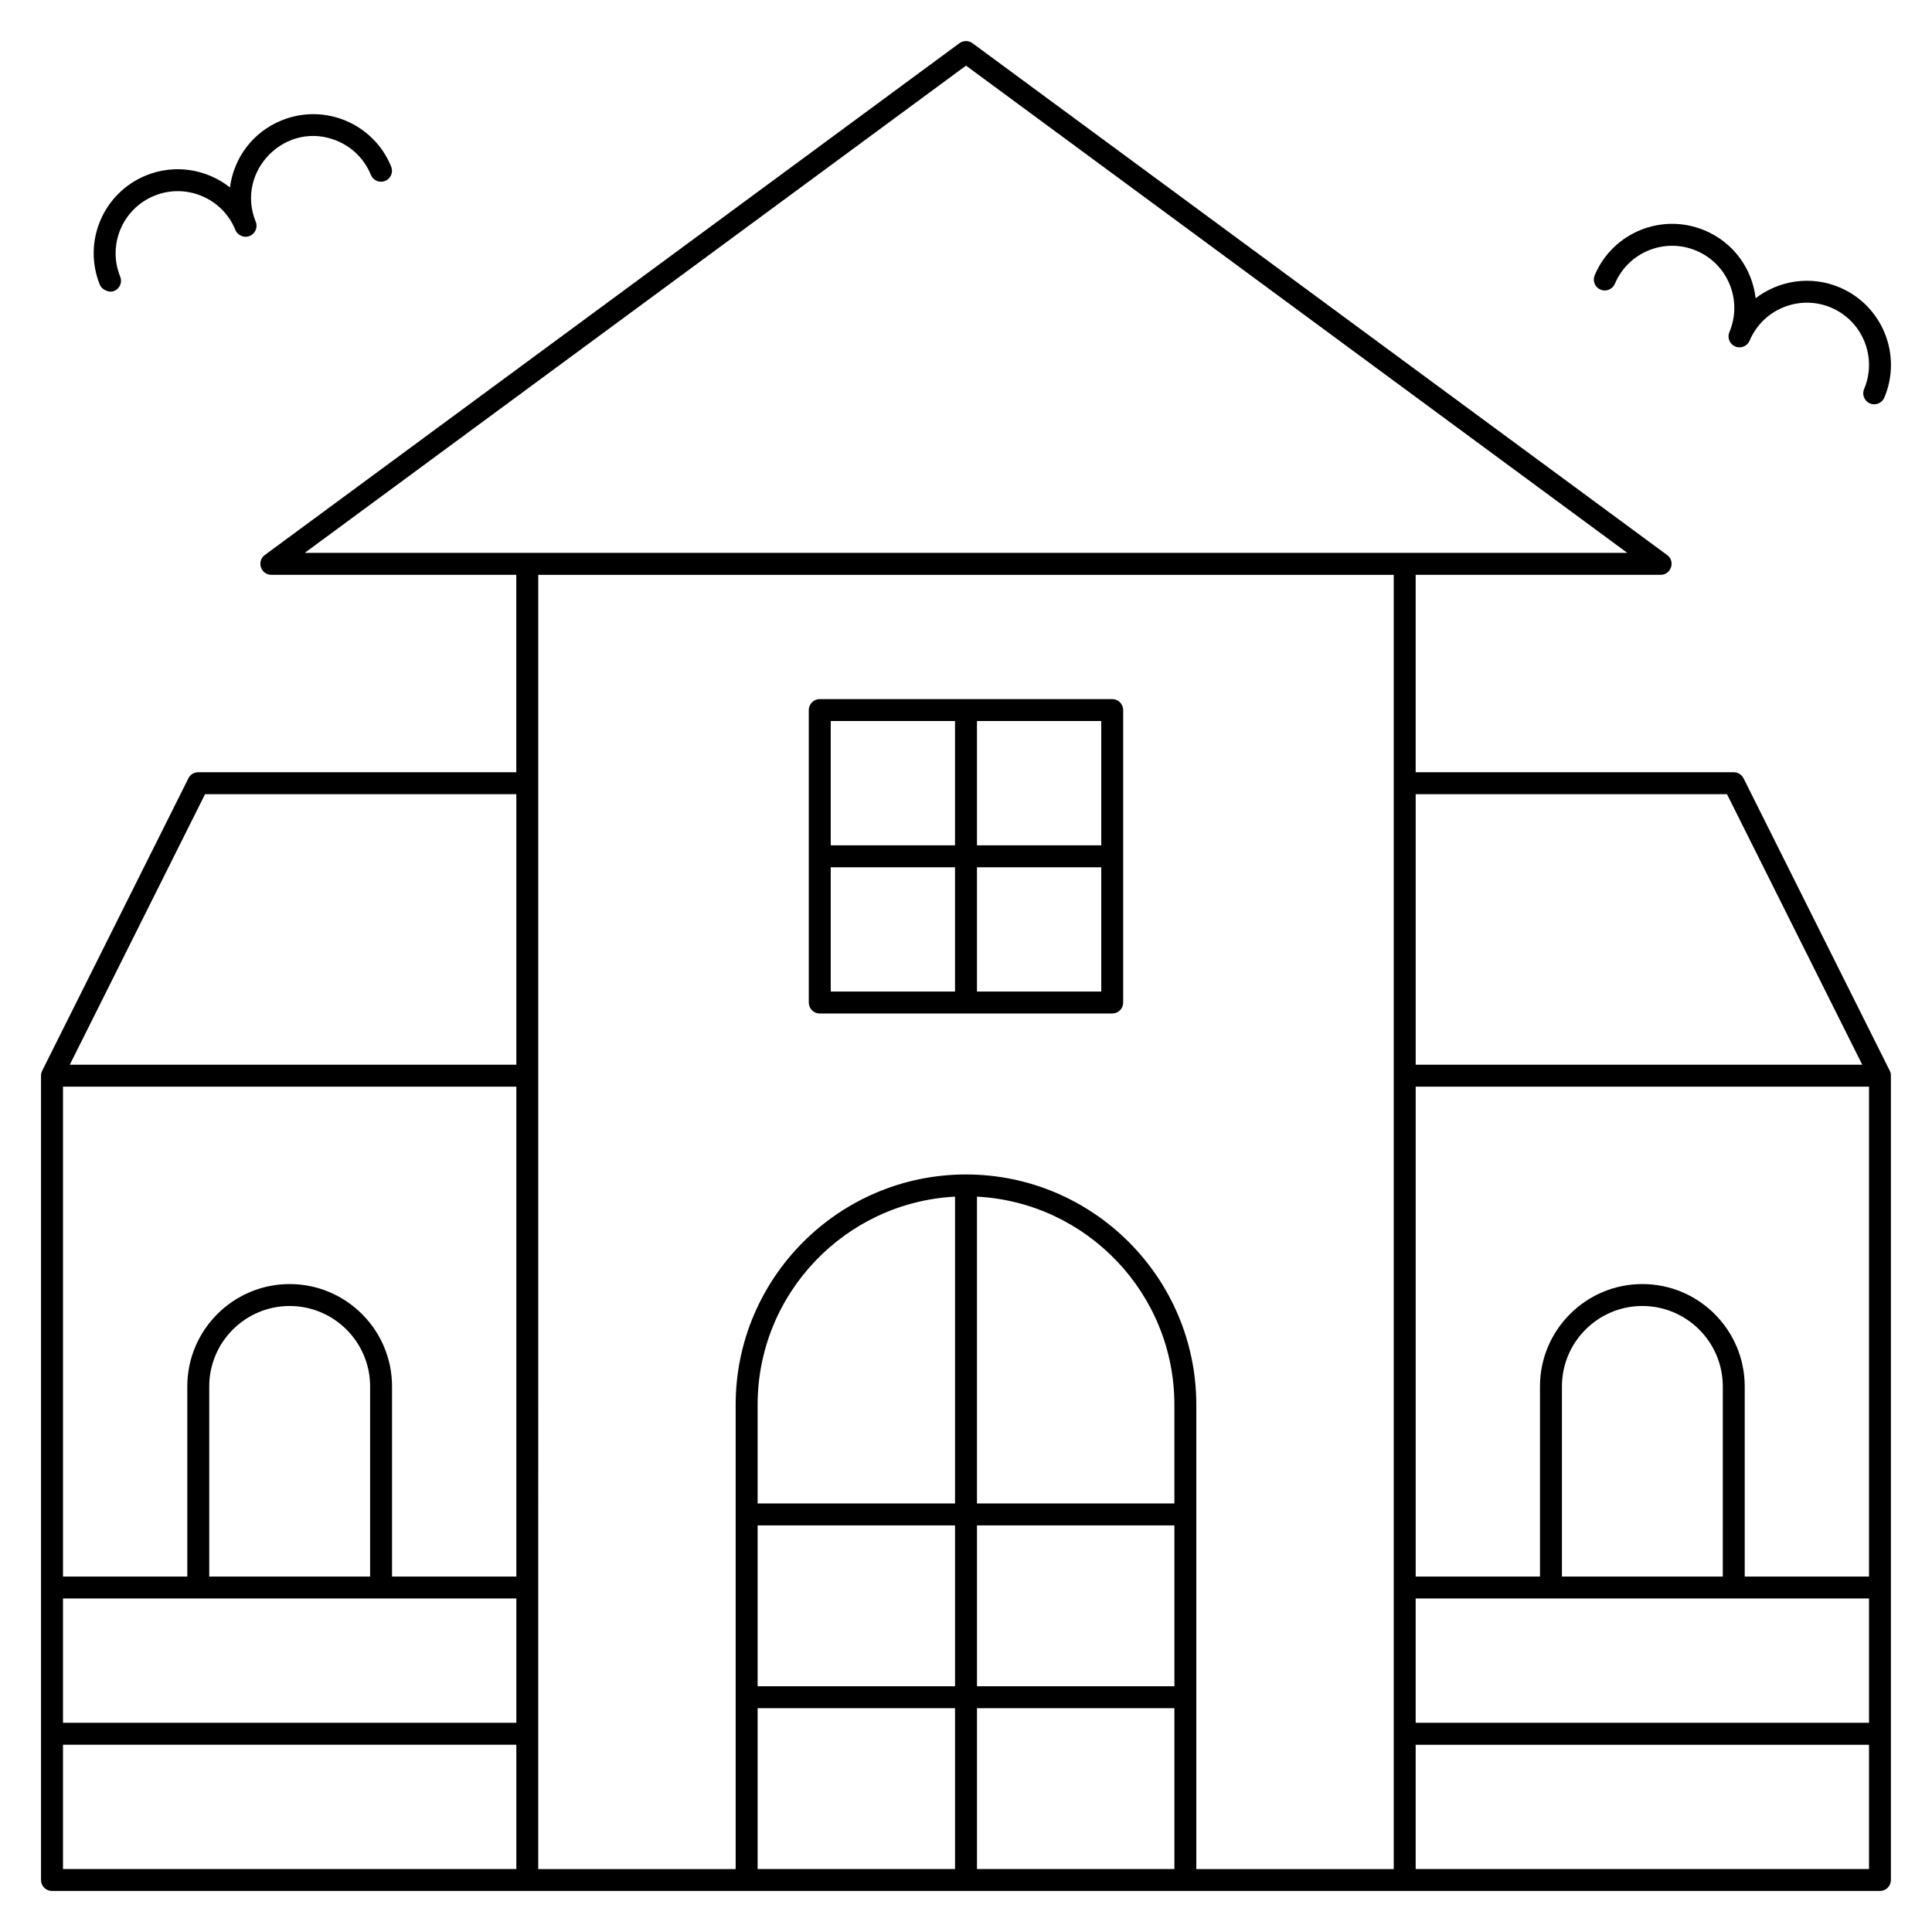
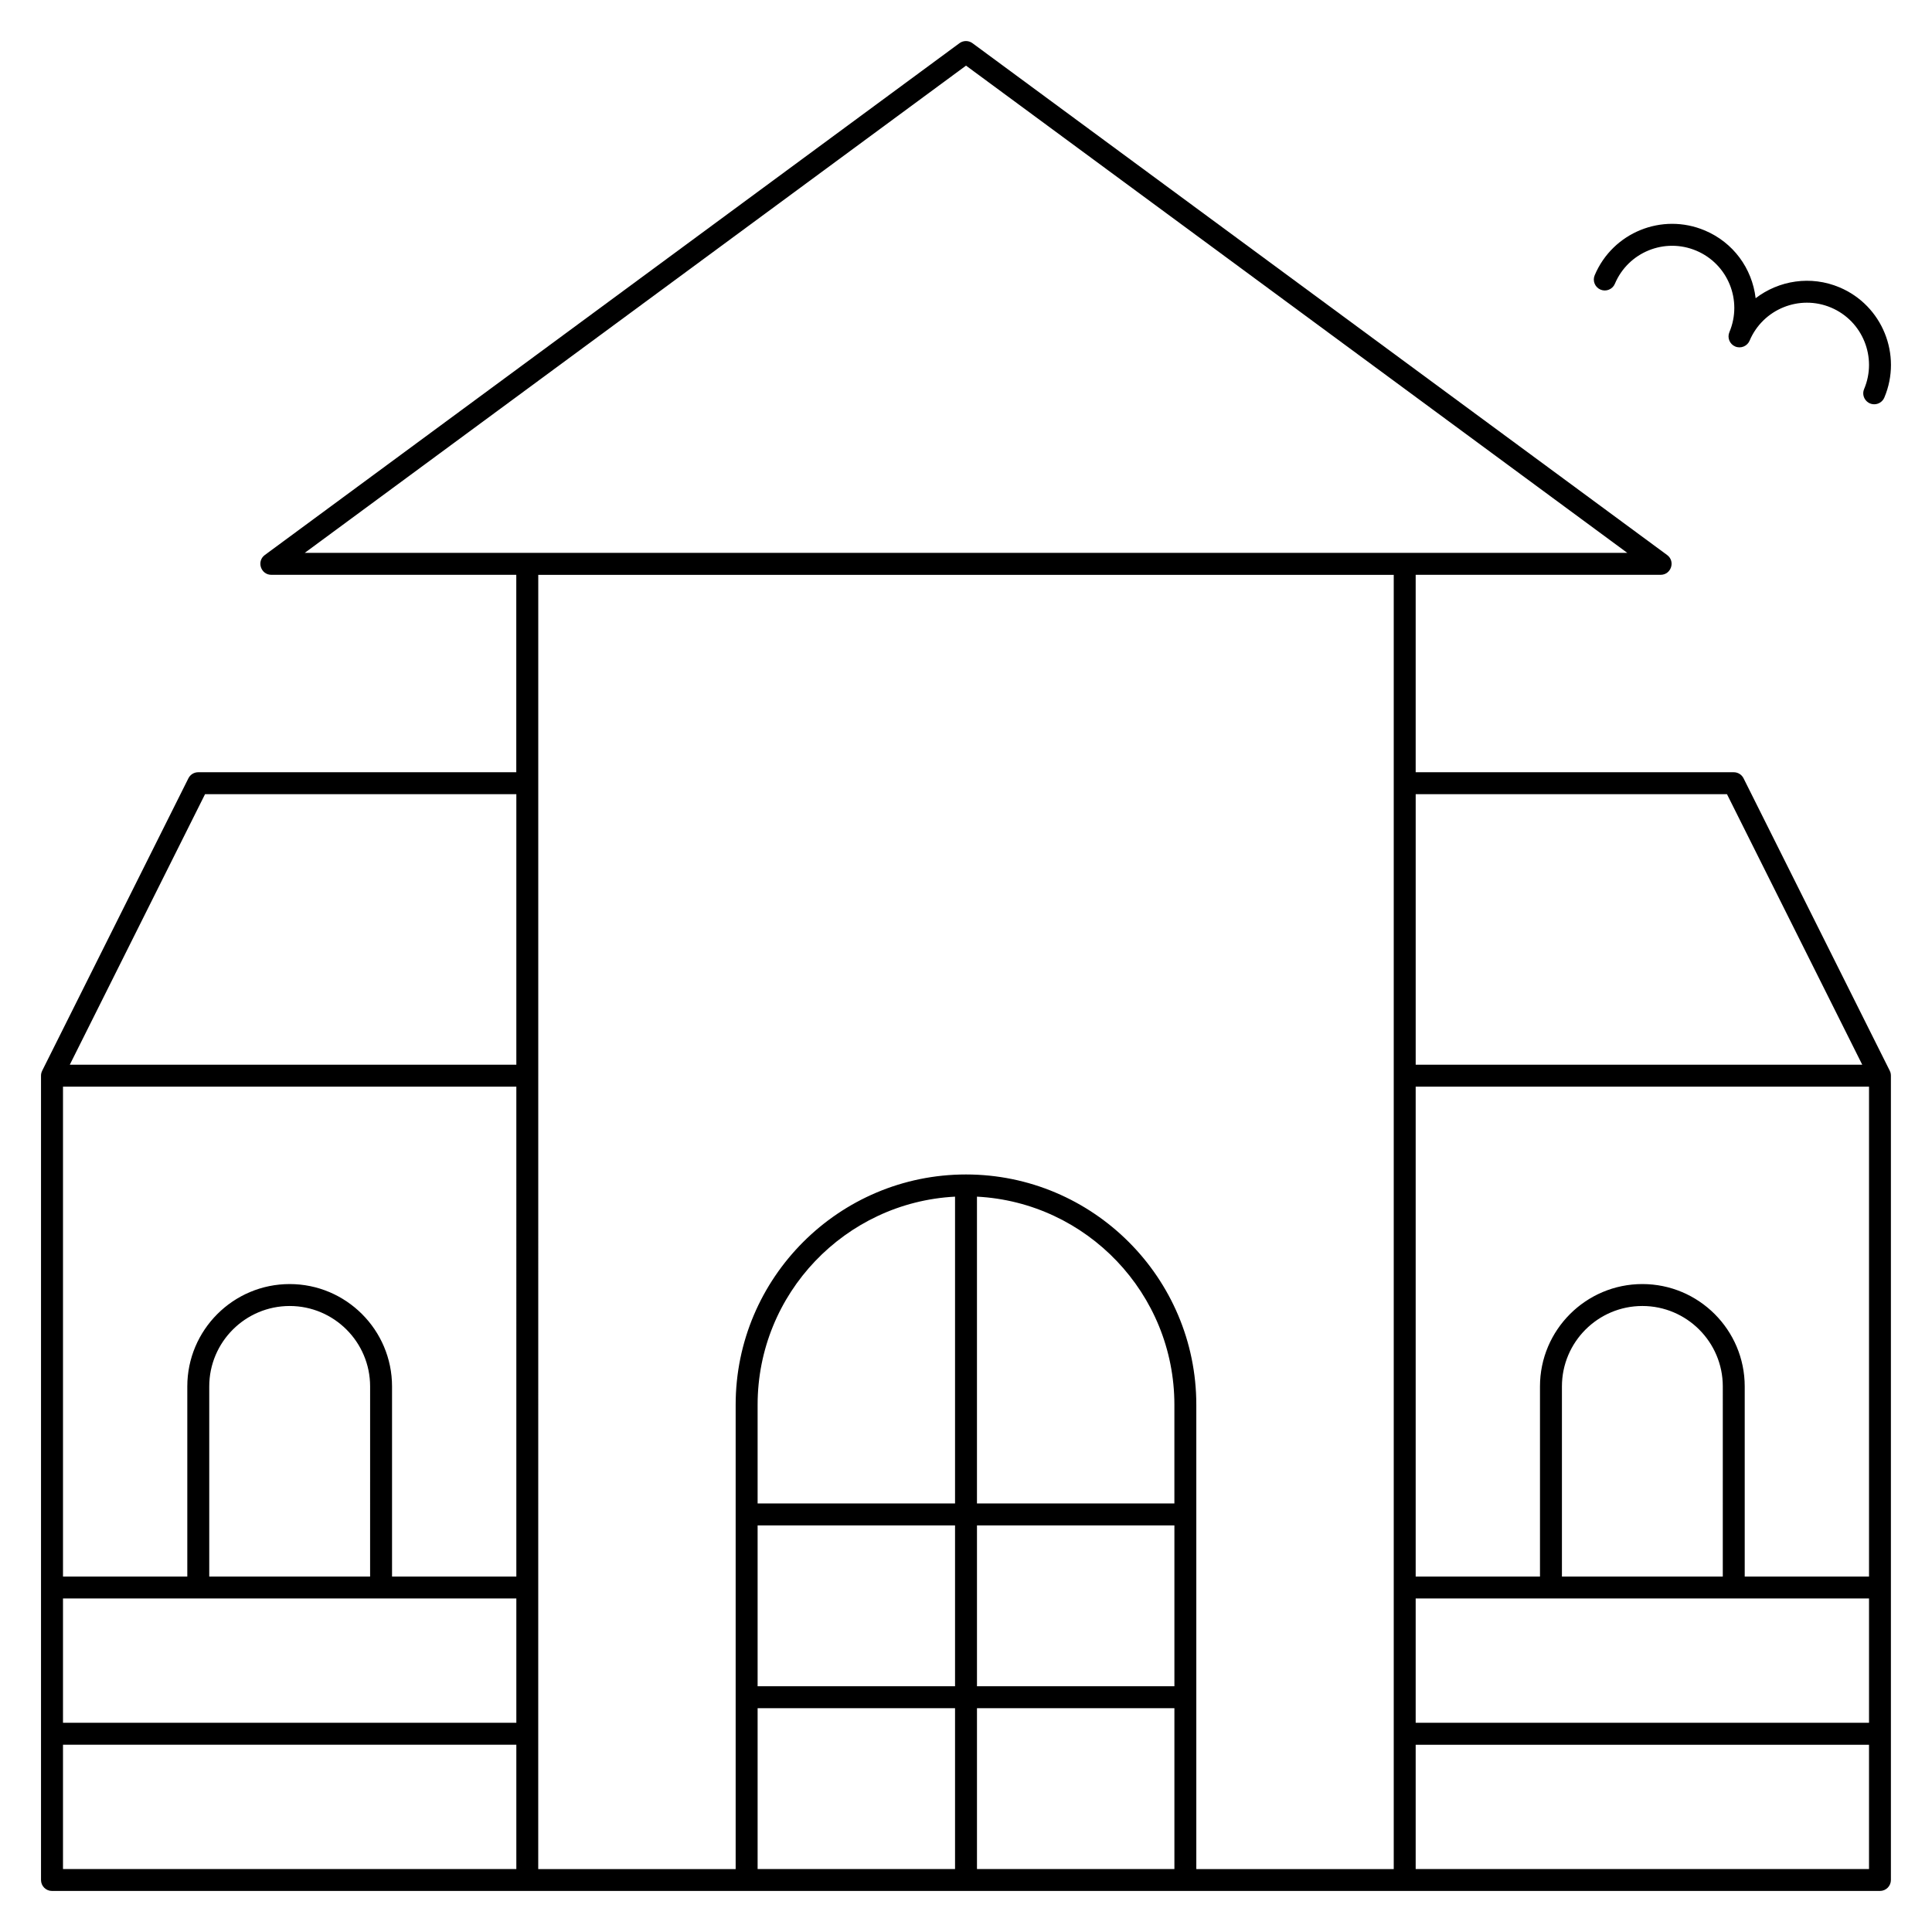
<svg xmlns="http://www.w3.org/2000/svg" fill="#000000" width="800px" height="800px" version="1.1" viewBox="144 144 512 512">
  <g>
    <path d="m645.06 428.47c0-0.008-0.004-0.016-0.008-0.023-0.047-0.215-0.121-0.418-0.215-0.613-0.008-0.02-0.012-0.047-0.023-0.066l-38.754-77.508c-0.492-0.988-1.496-1.609-2.598-1.609h-84.293v-52.32h64.914c2.797 0 3.977-3.586 1.723-5.246l-184.09-135.64c-1.027-0.754-2.422-0.754-3.449 0l-184.09 135.64c-2.246 1.66-1.066 5.246 1.73 5.246h64.914v52.32h-84.293c-1.102 0-2.106 0.621-2.598 1.605l-38.754 77.508c-0.012 0.02-0.012 0.043-0.023 0.066-0.094 0.195-0.168 0.398-0.215 0.613 0 0.008-0.004 0.016-0.008 0.023-0.039 0.195-0.062 0.395-0.062 0.598v213.15c0 1.605 1.301 2.906 2.906 2.906h484.43c1.605 0 2.906-1.301 2.906-2.906v-213.15c0-0.203-0.023-0.402-0.062-0.594zm-5.75 133.33h-32.941v-50.383c0-14.957-12.168-27.129-27.129-27.129-14.957 0-27.129 12.168-27.129 27.129v50.383h-32.941v-129.83h120.14zm-38.754 0h-42.629v-50.383c0-11.754 9.562-21.316 21.316-21.316 11.754 0 21.316 9.562 21.316 21.316zm-81.387 5.812h84.293 35.848v32.941h-120.14zm82.496-213.15 35.848 71.695h-118.34v-71.695zm-201.66-193.07 175.24 129.12h-350.48zm-119.17 400.41h-32.941v-50.383c0-14.957-12.168-27.129-27.129-27.129-14.957 0-27.129 12.168-27.129 27.129v50.383h-32.941v-129.83h120.14zm-38.754 0h-42.629v-50.383c0-11.754 9.562-21.316 21.316-21.316 11.754 0 21.316 9.562 21.316 21.316zm-81.387 5.812h35.848 84.293v32.941h-120.14zm37.645-213.15h82.496v71.695h-118.34zm-37.645 251.91h120.14v32.941h-120.14zm125.95-177.3v-132.73h226.71v342.98h-52.32v-123.04c0-33.656-27.383-61.039-61.039-61.039s-61.039 27.383-61.039 61.039v123.05h-52.32zm168.58 87.199v26.16h-52.32v-81.309c29.109 1.516 52.32 25.672 52.32 55.148zm-58.129 26.16h-52.32v-26.16c0-29.477 23.215-53.633 52.32-55.148zm-52.32 5.812h52.32v42.629h-52.32zm58.133 0h52.32v42.629h-52.32zm-58.133 48.445h52.32v42.629h-52.32zm58.133 42.629v-42.629h52.32v42.629zm116.26 0v-32.941h120.14v32.941z" />
-     <path d="m174.26 221.11c1.488-0.605 2.203-2.301 1.598-3.785-3.426-8.434 0.629-18.031 9.062-21.457 8.414-3.414 18.039 0.648 21.457 9.062 0.754 1.859 2.789 1.844 2.695 1.812 2.059 0 3.469-2.09 2.691-4-5.469-13.469 8.109-27.105 21.668-21.371 4.055 1.711 7.195 4.898 8.852 8.977 0.605 1.488 2.301 2.203 3.785 1.598 1.488-0.605 2.203-2.301 1.598-3.785-4.633-11.41-17.621-16.895-29.031-12.262-7.543 3.062-12.652 9.82-13.699 17.762-6.09-4.801-14.52-6.301-22.207-3.18-11.406 4.633-16.891 17.617-12.254 29.031 0.457 1.129 2.305 2.203 3.785 1.598z" />
-     <path d="m568.15 220.75c1.477 0.625 3.184-0.066 3.809-1.547 3.543-8.387 13.195-12.305 21.582-8.766 8.387 3.543 12.305 13.191 8.766 21.582-0.625 1.477 0.066 3.184 1.547 3.809 1.484 0.629 3.195-0.098 3.809-1.547 3.531-8.367 13.215-12.301 21.582-8.766 8.367 3.535 12.297 13.215 8.766 21.582-0.812 1.922 0.613 4.039 2.676 4.039 1.133 0 2.211-0.668 2.68-1.777 4.781-11.32-0.539-24.418-11.859-29.199-7.641-3.227-16.094-1.844-22.246 2.871-0.941-7.953-5.957-14.785-13.453-17.949-11.344-4.793-24.406 0.508-29.199 11.859-0.629 1.48 0.066 3.184 1.543 3.809z" />
-     <path d="m361.24 412.59h77.508c1.605 0 2.906-1.301 2.906-2.906v-77.508c0-1.605-1.301-2.906-2.906-2.906h-77.508c-1.605 0-2.906 1.301-2.906 2.906v77.508c0 1.605 1.301 2.906 2.906 2.906zm2.91-38.754h32.941v32.941h-32.941zm38.754 32.941v-32.941h32.941v32.941zm32.941-38.754h-32.941v-32.941h32.941zm-38.754-32.941v32.941h-32.941v-32.941z" />
+     <path d="m568.15 220.75c1.477 0.625 3.184-0.066 3.809-1.547 3.543-8.387 13.195-12.305 21.582-8.766 8.387 3.543 12.305 13.191 8.766 21.582-0.625 1.477 0.066 3.184 1.547 3.809 1.484 0.629 3.195-0.098 3.809-1.547 3.531-8.367 13.215-12.301 21.582-8.766 8.367 3.535 12.297 13.215 8.766 21.582-0.812 1.922 0.613 4.039 2.676 4.039 1.133 0 2.211-0.668 2.68-1.777 4.781-11.32-0.539-24.418-11.859-29.199-7.641-3.227-16.094-1.844-22.246 2.871-0.941-7.953-5.957-14.785-13.453-17.949-11.344-4.793-24.406 0.508-29.199 11.859-0.629 1.48 0.066 3.184 1.543 3.809" />
  </g>
</svg>